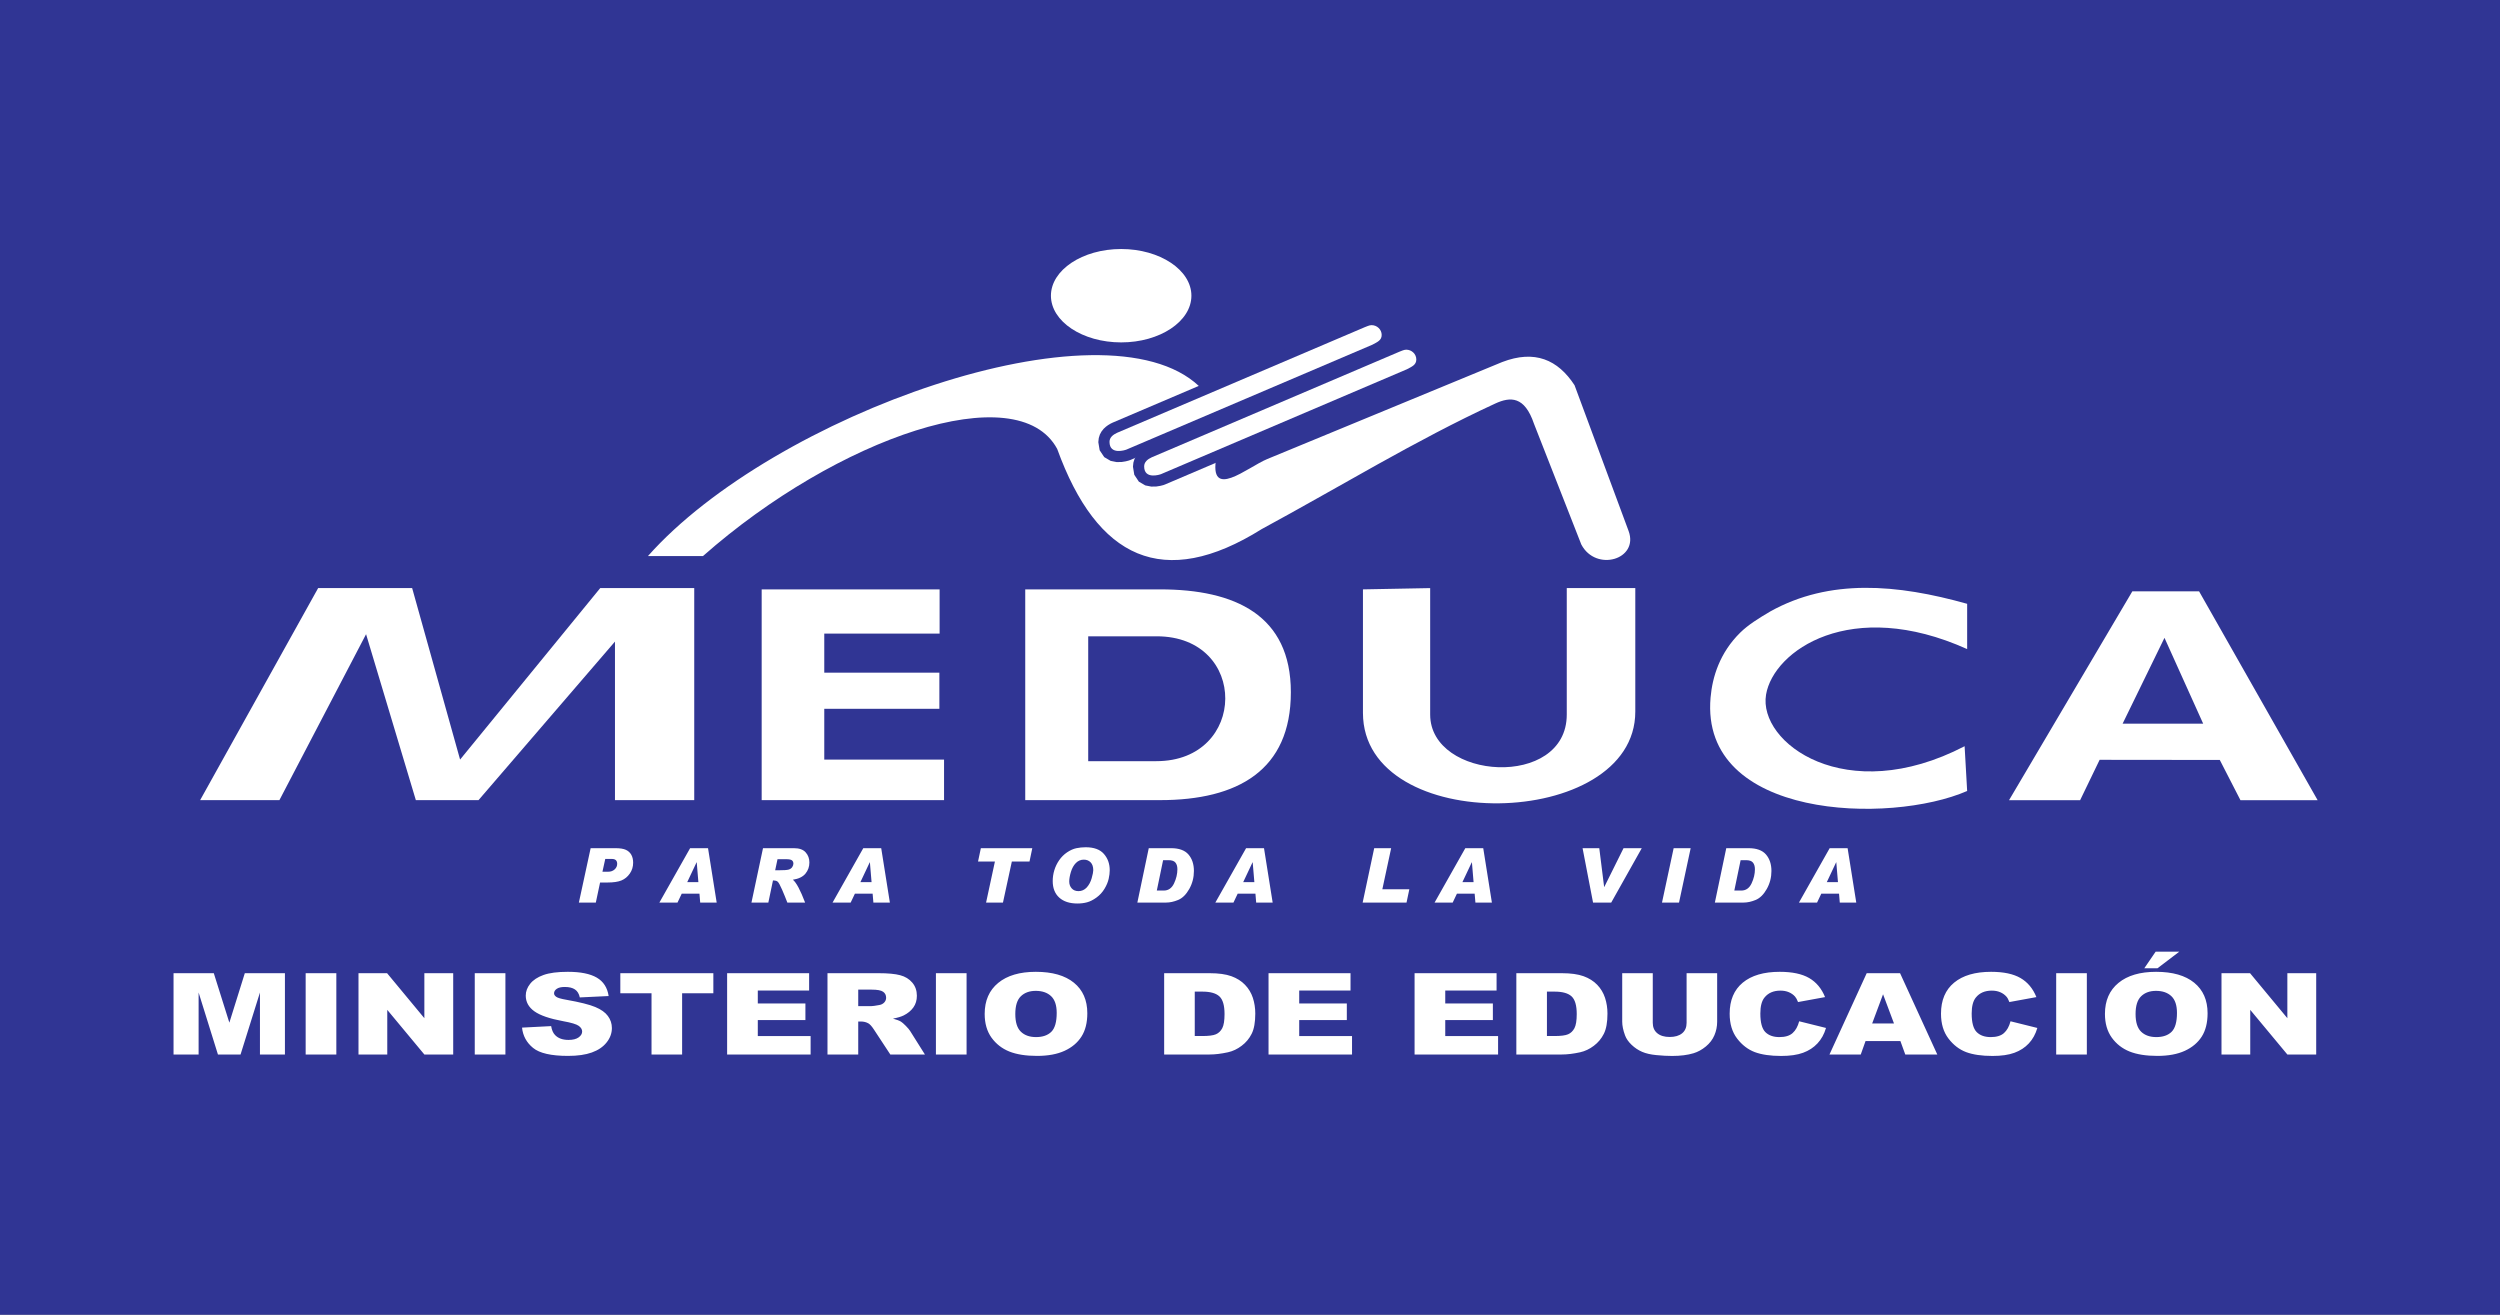
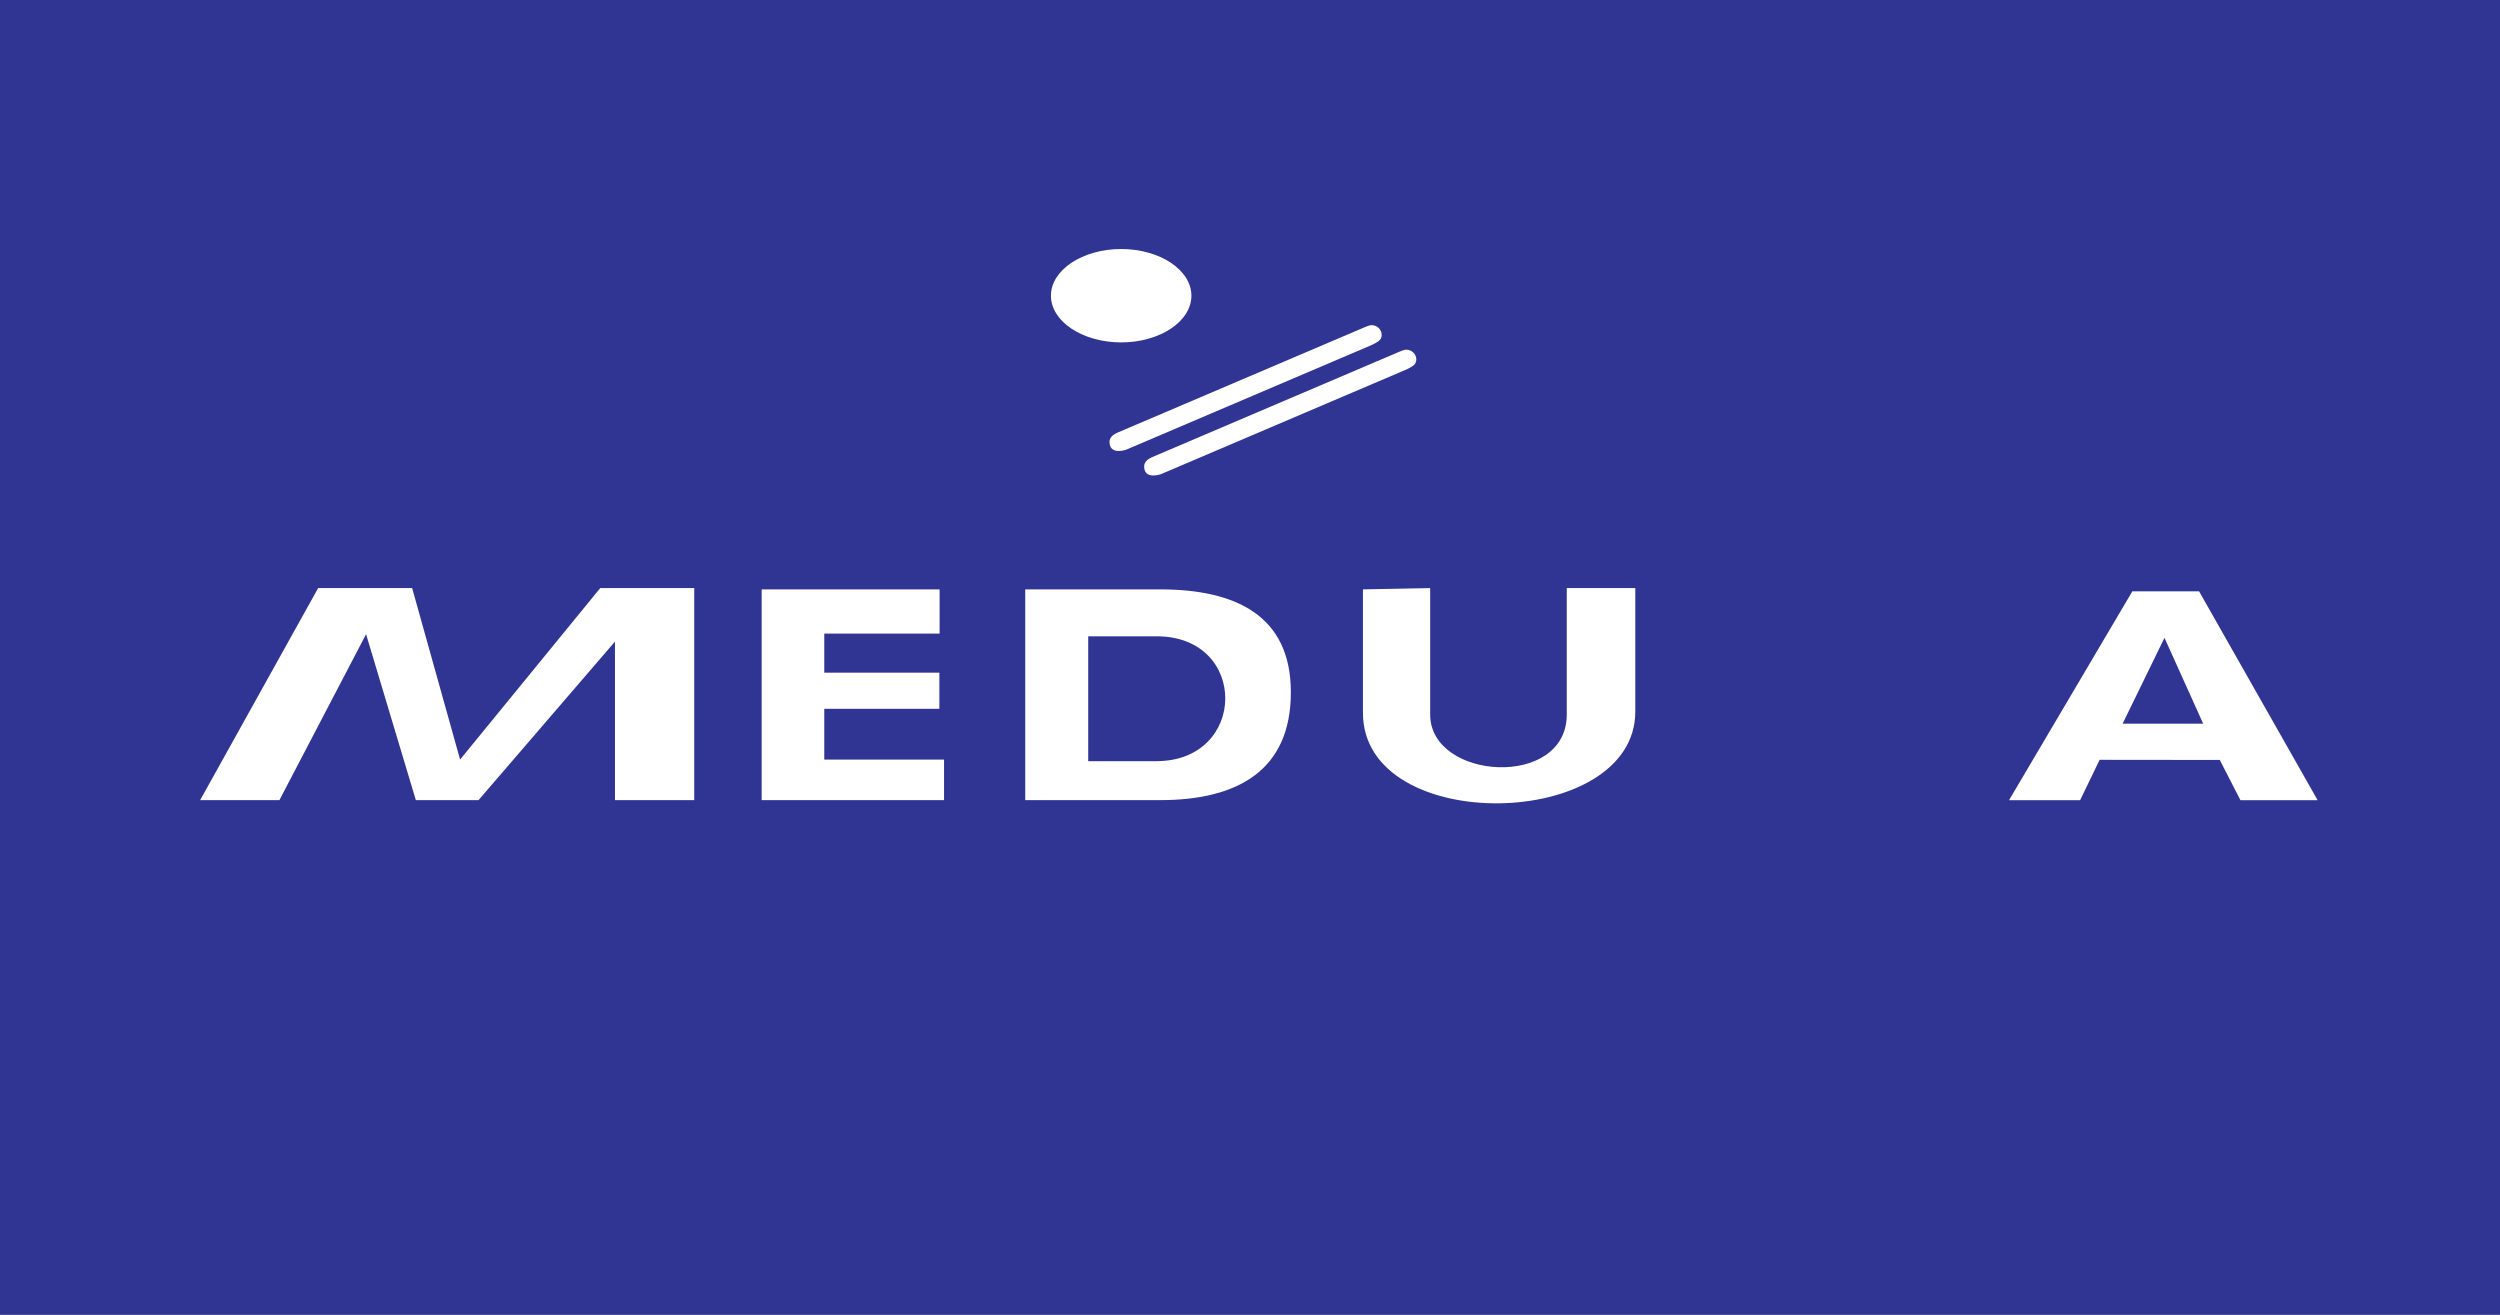
<svg xmlns="http://www.w3.org/2000/svg" width="580.01pt" height="305.03pt" viewBox="0 0 580.01 305.03" version="1.1">
  <rect x="0" y="0" width="580.01" height="305.03" fill="#808080" stroke="none" />
  <g id="surface1">
    <path style=" stroke:none;fill-rule:evenodd;fill:rgb(18.799%,20.799%,57.999%);fill-opacity:1;" d="M 0 305.031 L 580.012 305.031 L 580.012 0.004 L 0 0.004 L 0 305.031 " />
    <path style=" stroke:none;fill-rule:evenodd;fill:rgb(100%,100%,100%);fill-opacity:1;" d="M 73.809 136.441 L 95.621 136.441 L 106.742 176.223 L 139.254 136.441 L 161.066 136.441 L 161.066 185.633 L 142.676 185.633 L 142.676 148.848 L 111.02 185.633 L 96.477 185.633 L 84.93 147.137 L 64.824 185.633 L 46.434 185.633 L 73.809 136.441 " />
    <path style=" stroke:none;fill-rule:evenodd;fill:rgb(100%,100%,100%);fill-opacity:1;" d="M 511.148 167.898 L 502.168 147.98 L 492.453 167.898 Z M 515 176.312 L 487.121 176.281 L 482.598 185.645 L 466.105 185.645 L 494.711 137.191 L 510.195 137.191 L 537.699 185.645 L 519.793 185.645 Z M 363.496 136.441 L 379.395 136.441 L 379.395 165.098 C 379.395 192.789 316.211 194.043 316.211 165.395 L 316.211 136.738 L 331.805 136.441 L 331.805 165.781 C 331.805 181.051 363.496 183.086 363.496 165.781 Z M 252.469 147.625 L 252.469 176.594 L 268.266 176.594 C 289.438 176.594 289.734 147.625 268.359 147.625 Z M 237.859 136.738 L 269.137 136.738 C 286.555 136.738 299.484 142.723 299.484 160.605 C 299.484 178.707 287.188 185.633 269.137 185.633 L 237.859 185.633 Z M 176.711 136.738 L 217.992 136.738 L 217.992 147 L 191.234 147 L 191.234 156.066 L 217.938 156.066 L 217.938 164.441 L 191.234 164.441 L 191.234 176.238 L 219.023 176.238 L 219.023 185.633 L 176.711 185.633 L 176.711 136.738 " />
-     <path style=" stroke:none;fill-rule:evenodd;fill:rgb(100%,100%,100%);fill-opacity:1;" d="M 456.387 150.59 C 456.387 147.09 456.387 143.586 456.387 140.086 C 440.102 135.512 424.488 134.191 410.719 141.855 C 407.988 143.461 405.574 144.973 403.77 146.742 C 398.992 151.422 397.277 157.051 396.859 161.828 C 394.379 190.133 438.516 191.316 456.387 183.512 C 456.188 180.047 455.992 176.586 455.797 173.125 C 428.199 187.461 407.84 172.301 409.734 161.141 C 411.469 150.93 429.402 138.441 456.387 150.59 " />
    <path style=" stroke:none;fill-rule:evenodd;fill:rgb(100%,100%,100%);fill-opacity:1;" d="M 260.117 57.773 C 269.094 57.773 276.41 62.641 276.41 68.605 C 276.41 74.574 269.094 79.438 260.117 79.438 C 251.141 79.438 243.82 74.574 243.82 68.605 C 243.82 62.641 251.141 57.773 260.117 57.773 " />
-     <path style=" stroke:none;fill-rule:evenodd;fill:rgb(100%,100%,100%);fill-opacity:1;" d="M 150.328 129.008 C 154.586 129.008 158.84 129.008 163.094 129.008 C 194.312 101.477 236.113 87.156 245.273 104.152 C 254.496 129.613 269.895 137.055 292.746 122.738 C 310.621 113.074 328.445 102.129 346.883 93.633 C 350.418 92.004 353.707 91.863 355.895 98.328 C 359.551 107.66 363.211 116.992 366.867 126.32 C 370.254 132.766 380.285 129.816 377.84 123.188 C 373.66 111.914 369.48 100.645 365.301 89.371 C 361.426 83.438 356.059 81.094 348.504 84 C 330.34 91.5 312.172 99 294.008 106.5 C 289.418 108.391 280.309 116.336 282.223 105.941 C 280.879 100.496 279.535 95.047 278.191 89.598 C 256.164 68.844 179.324 96.305 150.328 129.008 " />
    <path style=" stroke:none;fill-rule:evenodd;fill:rgb(18.799%,20.799%,57.999%);fill-opacity:1;" d="M 318.223 72.852 L 319.184 72.945 L 320.098 73.223 L 320.934 73.664 L 321.66 74.242 L 322.273 74.961 L 322.738 75.797 L 323.039 76.723 L 323.141 77.711 L 323.035 78.727 L 322.688 79.684 L 322.156 80.48 L 321.559 81.062 L 320.988 81.48 L 320.465 81.789 L 320.004 82.039 L 319.484 82.309 L 262.266 106.711 L 261.855 106.855 L 261.156 107.035 L 260.23 107.184 L 259.062 107.203 L 257.672 106.926 L 256.184 106.051 L 255.125 104.461 L 254.816 102.59 L 254.918 101.629 L 255.176 100.805 L 255.566 100.094 L 256.043 99.492 L 256.562 99.012 L 257.086 98.625 L 257.609 98.312 L 258.117 98.062 L 315.695 73.508 L 315.859 73.457 L 315.93 73.426 L 316.129 73.348 L 316.395 73.238 L 316.73 73.117 L 317.137 72.996 L 317.621 72.902 L 318.223 72.852 " />
    <path style=" stroke:none;fill-rule:evenodd;fill:rgb(100%,100%,100%);fill-opacity:1;" d="M 318.203 75.434 C 319.496 75.434 320.555 76.457 320.555 77.711 C 320.555 78.977 319.512 79.371 318.383 79.98 L 261.328 104.309 C 261.125 104.398 257.41 105.652 257.41 102.512 C 257.41 101.5 258.211 100.844 259.199 100.398 L 316.594 75.922 C 316.938 75.824 317.617 75.434 318.203 75.434 " />
-     <path style=" stroke:none;fill-rule:evenodd;fill:rgb(18.799%,20.799%,57.999%);fill-opacity:1;" d="M 326.258 78.539 L 327.219 78.637 L 328.137 78.914 L 328.969 79.355 L 329.695 79.934 L 330.312 80.652 L 330.777 81.484 L 331.074 82.414 L 331.176 83.402 L 331.07 84.414 L 330.723 85.375 L 330.191 86.172 L 329.594 86.754 L 329.023 87.172 L 328.5 87.48 L 328.043 87.727 L 327.52 87.996 L 270.301 112.398 L 269.891 112.547 L 269.191 112.723 L 268.266 112.871 L 267.102 112.891 L 265.711 112.617 L 264.219 111.742 L 263.16 110.152 L 262.852 108.281 L 262.953 107.316 L 263.211 106.496 L 263.602 105.781 L 264.078 105.18 L 264.598 104.699 L 265.121 104.312 L 265.652 104.004 L 266.16 103.75 L 323.734 79.199 L 323.895 79.145 L 323.965 79.117 L 324.43 78.926 L 324.77 78.809 L 325.172 78.688 L 325.656 78.59 L 326.258 78.539 " />
+     <path style=" stroke:none;fill-rule:evenodd;fill:rgb(18.799%,20.799%,57.999%);fill-opacity:1;" d="M 326.258 78.539 L 327.219 78.637 L 328.137 78.914 L 328.969 79.355 L 329.695 79.934 L 330.312 80.652 L 330.777 81.484 L 331.074 82.414 L 331.176 83.402 L 331.07 84.414 L 330.723 85.375 L 330.191 86.172 L 329.594 86.754 L 329.023 87.172 L 328.5 87.48 L 328.043 87.727 L 327.52 87.996 L 269.891 112.547 L 269.191 112.723 L 268.266 112.871 L 267.102 112.891 L 265.711 112.617 L 264.219 111.742 L 263.16 110.152 L 262.852 108.281 L 262.953 107.316 L 263.211 106.496 L 263.602 105.781 L 264.078 105.18 L 264.598 104.699 L 265.121 104.312 L 265.652 104.004 L 266.16 103.75 L 323.734 79.199 L 323.895 79.145 L 323.965 79.117 L 324.43 78.926 L 324.77 78.809 L 325.172 78.688 L 325.656 78.59 L 326.258 78.539 " />
    <path style=" stroke:none;fill-rule:evenodd;fill:rgb(100%,100%,100%);fill-opacity:1;" d="M 326.238 81.125 C 327.531 81.125 328.59 82.145 328.59 83.398 C 328.59 84.664 327.551 85.062 326.418 85.668 L 269.363 110 C 269.16 110.09 265.449 111.344 265.449 108.203 C 265.449 107.188 266.246 106.535 267.234 106.086 L 324.633 81.613 C 324.973 81.516 325.652 81.125 326.238 81.125 " />
-     <path style=" stroke:none;fill-rule:evenodd;fill:rgb(100%,100%,100%);fill-opacity:1;" d="M 426.414 204.66 L 426.027 200.062 L 425.992 200.062 L 423.824 204.66 Z M 430.66 209.402 L 426.836 209.402 L 426.664 207.336 L 422.547 207.336 L 421.566 209.402 L 417.363 209.402 L 424.492 196.781 L 428.652 196.781 Z M 402.367 206.613 L 403.98 206.613 C 405.047 206.613 405.844 206.062 406.367 204.961 C 406.887 203.859 407.148 202.758 407.148 201.664 C 407.148 201.016 406.996 200.5 406.695 200.125 C 406.395 199.75 405.852 199.562 405.07 199.562 L 403.832 199.562 Z M 400.5 196.781 L 405.684 196.781 C 407.523 196.781 408.871 197.27 409.711 198.242 C 410.555 199.219 410.98 200.496 410.98 202.066 C 410.98 203.578 410.617 204.973 409.895 206.254 C 409.172 207.531 408.316 208.379 407.328 208.789 C 406.34 209.199 405.398 209.402 404.504 209.402 L 397.855 209.402 Z M 392.242 196.781 L 389.539 209.402 L 385.59 209.402 L 388.293 196.781 Z M 380.898 196.781 L 373.809 209.402 L 369.594 209.402 L 367.164 196.781 L 371.039 196.781 L 372.164 205.773 L 372.203 205.773 L 376.668 196.781 Z M 341.875 204.66 L 341.492 200.062 L 341.457 200.062 L 339.285 204.66 Z M 346.125 209.402 L 342.301 209.402 L 342.125 207.336 L 338.012 207.336 L 337.031 209.402 L 332.828 209.402 L 339.957 196.781 L 344.117 196.781 Z M 326.969 206.32 L 326.32 209.402 L 316.141 209.402 L 318.82 196.781 L 322.754 196.781 L 320.707 206.32 Z M 291.016 204.66 L 290.629 200.062 L 290.594 200.062 L 288.426 204.66 Z M 295.262 209.402 L 291.438 209.402 L 291.266 207.336 L 287.148 207.336 L 286.168 209.402 L 281.965 209.402 L 289.098 196.781 L 293.254 196.781 Z M 268.383 206.613 L 269.992 206.613 C 271.059 206.613 271.855 206.062 272.379 204.961 C 272.898 203.859 273.16 202.758 273.16 201.664 C 273.16 201.016 273.012 200.5 272.707 200.125 C 272.406 199.75 271.867 199.562 271.086 199.562 L 269.844 199.562 Z M 266.516 196.781 L 271.695 196.781 C 273.539 196.781 274.883 197.27 275.727 198.242 C 276.57 199.219 276.992 200.496 276.992 202.066 C 276.992 203.578 276.633 204.973 275.91 206.254 C 275.188 207.531 274.328 208.379 273.344 208.789 C 272.355 209.199 271.414 209.402 270.52 209.402 L 263.871 209.402 Z M 250.211 206.746 C 250.965 206.746 251.602 206.457 252.129 205.891 C 252.648 205.32 253.035 204.605 253.277 203.742 C 253.52 202.879 253.641 202.262 253.641 201.895 C 253.641 201.086 253.434 200.477 253.023 200.062 C 252.613 199.648 252.09 199.441 251.453 199.441 C 250.738 199.441 250.129 199.699 249.613 200.219 C 249.098 200.738 248.715 201.434 248.453 202.297 C 248.195 203.156 248.066 203.895 248.066 204.504 C 248.066 205.148 248.258 205.68 248.637 206.105 C 249.012 206.527 249.539 206.746 250.211 206.746 Z M 251.875 196.566 C 253.797 196.566 255.207 197.078 256.109 198.113 C 257.012 199.141 257.461 200.406 257.461 201.91 C 257.461 202.492 257.379 203.156 257.215 203.895 C 257.047 204.641 256.727 205.41 256.246 206.207 C 255.77 207 255.152 207.676 254.391 208.23 C 253.629 208.785 252.902 209.152 252.199 209.34 C 251.5 209.527 250.758 209.617 249.973 209.617 C 248.168 209.617 246.762 209.164 245.75 208.25 C 244.738 207.336 244.234 206.055 244.234 204.41 C 244.234 203.551 244.359 202.711 244.609 201.891 C 244.859 201.074 245.23 200.301 245.73 199.574 C 246.227 198.852 246.84 198.242 247.562 197.75 C 248.289 197.262 249.004 196.938 249.707 196.789 C 250.41 196.641 251.133 196.566 251.875 196.566 Z M 239.496 196.781 L 238.848 199.883 L 234.75 199.883 L 232.691 209.402 L 228.773 209.402 L 230.824 199.883 L 226.906 199.883 L 227.562 196.781 Z M 202.207 204.66 L 201.82 200.062 L 201.785 200.062 L 199.617 204.66 Z M 206.453 209.402 L 202.629 209.402 L 202.453 207.336 L 198.34 207.336 L 197.359 209.402 L 193.156 209.402 L 200.285 196.781 L 204.445 196.781 Z M 179.84 201.91 L 180.582 201.91 C 181.824 201.91 182.625 201.855 182.988 201.742 C 183.355 201.629 183.625 201.434 183.805 201.16 C 183.98 200.887 184.07 200.625 184.07 200.371 C 184.07 200.051 183.965 199.797 183.75 199.613 C 183.539 199.43 183.078 199.336 182.367 199.336 L 180.387 199.336 Z M 177.02 196.781 L 184.199 196.781 C 185.438 196.781 186.348 197.105 186.918 197.754 C 187.496 198.402 187.781 199.184 187.781 200.094 C 187.781 201.082 187.477 201.945 186.871 202.684 C 186.262 203.422 185.289 203.895 183.949 204.098 C 184.742 204.742 185.688 206.512 186.789 209.402 L 182.668 209.402 C 182.32 208.488 181.918 207.492 181.449 206.41 C 180.98 205.332 180.629 204.699 180.395 204.531 C 180.16 204.359 179.875 204.273 179.543 204.273 L 179.332 204.273 L 178.258 209.402 L 174.34 209.402 Z M 162.027 204.66 L 161.645 200.062 L 161.609 200.062 L 159.438 204.66 Z M 166.273 209.402 L 162.449 209.402 L 162.277 207.336 L 158.164 207.336 L 157.184 209.402 L 152.977 209.402 L 160.109 196.781 L 164.266 196.781 Z M 139.77 202.246 L 141.086 202.246 C 141.703 202.246 142.203 202.066 142.598 201.707 C 142.992 201.348 143.188 200.914 143.188 200.414 C 143.188 199.656 142.777 199.277 141.957 199.277 L 140.422 199.277 Z M 137.031 196.781 L 142.766 196.781 C 143.844 196.781 144.656 196.91 145.207 197.164 C 145.754 197.418 146.172 197.797 146.461 198.301 C 146.746 198.805 146.891 199.422 146.891 200.148 C 146.891 201.094 146.633 201.938 146.117 202.672 C 145.605 203.41 144.961 203.941 144.18 204.266 C 143.406 204.586 142.328 204.746 140.949 204.746 L 139.219 204.746 L 138.234 209.402 L 134.301 209.402 L 137.031 196.781 " />
-     <path style=" stroke:none;fill-rule:evenodd;fill:rgb(100%,100%,100%);fill-opacity:1;" d="M 515.395 225.785 L 522.023 225.785 L 530.676 236.223 L 530.676 225.785 L 537.367 225.785 L 537.367 244.648 L 530.676 244.648 L 522.066 234.293 L 522.066 244.648 L 515.395 244.648 Z M 500.113 220.797 L 505.598 220.797 L 500.539 224.645 L 497.484 224.645 Z M 495.461 235.254 C 495.461 237.16 495.891 238.527 496.75 239.359 C 497.609 240.191 498.789 240.609 500.27 240.609 C 501.797 240.609 502.977 240.199 503.812 239.391 C 504.645 238.57 505.066 237.109 505.066 235 C 505.066 233.223 504.629 231.926 503.758 231.105 C 502.887 230.289 501.703 229.883 500.207 229.883 C 498.777 229.883 497.629 230.293 496.762 231.125 C 495.895 231.957 495.461 233.336 495.461 235.254 Z M 488.355 235.23 C 488.355 232.148 489.406 229.754 491.492 228.039 C 493.582 226.32 496.492 225.465 500.223 225.465 C 504.047 225.465 506.996 226.309 509.066 227.996 C 511.129 229.68 512.168 232.043 512.168 235.074 C 512.168 237.281 511.711 239.09 510.809 240.5 C 509.902 241.91 508.598 243.008 506.891 243.793 C 505.184 244.578 503.059 244.973 500.508 244.973 C 497.918 244.973 495.77 244.633 494.07 243.957 C 492.375 243.273 491 242.203 489.941 240.738 C 488.887 239.27 488.355 237.434 488.355 235.23 Z M 477.043 225.785 L 484.156 225.785 L 484.156 244.648 L 477.043 244.648 Z M 466.449 236.941 L 472.672 238.488 C 472.254 239.922 471.598 241.113 470.699 242.074 C 469.801 243.039 468.684 243.762 467.352 244.25 C 466.02 244.742 464.324 244.984 462.27 244.984 C 459.77 244.984 457.727 244.684 456.148 244.094 C 454.566 243.492 453.195 242.445 452.047 240.941 C 450.902 239.441 450.32 237.523 450.32 235.18 C 450.32 232.059 451.332 229.656 453.355 227.984 C 455.379 226.305 458.238 225.465 461.938 225.465 C 464.832 225.465 467.105 225.945 468.762 226.906 C 470.422 227.867 471.652 229.344 472.453 231.332 L 466.184 232.48 C 465.965 231.902 465.734 231.484 465.492 231.215 C 465.098 230.77 464.609 230.43 464.039 230.188 C 463.461 229.945 462.82 229.828 462.105 229.828 C 460.504 229.828 459.266 230.359 458.41 231.422 C 457.762 232.211 457.438 233.449 457.438 235.141 C 457.438 237.238 457.828 238.668 458.598 239.445 C 459.375 240.223 460.461 240.609 461.855 240.609 C 463.215 240.609 464.242 240.297 464.938 239.668 C 465.633 239.047 466.137 238.137 466.449 236.941 Z M 439.414 237.453 L 436.875 230.676 L 434.348 237.453 Z M 440.902 241.535 L 432.812 241.535 L 431.703 244.648 L 424.445 244.648 L 433.082 225.785 L 440.824 225.785 L 449.461 244.648 L 442.031 244.648 Z M 417.418 236.941 L 423.641 238.488 C 423.223 239.922 422.562 241.113 421.664 242.074 C 420.766 243.039 419.648 243.762 418.316 244.25 C 416.984 244.742 415.289 244.984 413.234 244.984 C 410.738 244.984 408.691 244.684 407.117 244.094 C 405.531 243.492 404.164 242.445 403.012 240.941 C 401.867 239.441 401.289 237.523 401.289 235.18 C 401.289 232.059 402.301 229.656 404.32 227.984 C 406.344 226.305 409.207 225.465 412.902 225.465 C 415.797 225.465 418.07 225.945 419.73 226.906 C 421.387 227.867 422.617 229.344 423.422 231.332 L 417.152 232.48 C 416.93 231.902 416.699 231.484 416.461 231.215 C 416.066 230.77 415.578 230.43 415.004 230.188 C 414.43 229.945 413.785 229.828 413.074 229.828 C 411.469 229.828 410.234 230.359 409.379 231.422 C 408.73 232.211 408.406 233.449 408.406 235.141 C 408.406 237.238 408.797 238.668 409.562 239.445 C 410.34 240.223 411.43 240.609 412.824 240.609 C 414.184 240.609 415.211 240.297 415.902 239.668 C 416.598 239.047 417.102 238.137 417.418 236.941 Z M 391.297 225.785 L 398.387 225.785 L 398.387 237.035 C 398.387 238.148 398.172 239.199 397.746 240.191 C 397.328 241.18 396.66 242.051 395.758 242.793 C 394.855 243.535 393.906 244.055 392.914 244.355 C 391.531 244.773 389.879 244.984 387.941 244.984 C 386.824 244.984 385.605 244.922 384.285 244.789 C 382.961 244.664 381.859 244.41 380.973 244.027 C 380.086 243.645 379.27 243.102 378.531 242.398 C 377.797 241.695 377.293 240.969 377.02 240.223 C 376.578 239.023 376.359 237.961 376.359 237.035 L 376.359 225.785 L 383.449 225.785 L 383.449 237.301 C 383.449 238.332 383.797 239.141 384.488 239.711 C 385.184 240.293 386.145 240.582 387.383 240.582 C 388.602 240.582 389.562 240.297 390.262 239.727 C 390.949 239.16 391.297 238.348 391.297 237.301 Z M 358.895 230.059 L 358.895 240.363 L 360.633 240.363 C 362.121 240.363 363.176 240.23 363.801 239.957 C 364.426 239.691 364.918 239.219 365.277 238.547 C 365.629 237.875 365.809 236.781 365.809 235.27 C 365.809 233.27 365.41 231.902 364.617 231.168 C 363.824 230.43 362.508 230.059 360.664 230.059 Z M 351.797 225.785 L 362.348 225.785 C 364.422 225.785 366.102 226.02 367.387 226.48 C 368.664 226.945 369.723 227.609 370.559 228.477 C 371.391 229.344 371.996 230.352 372.375 231.5 C 372.75 232.652 372.938 233.867 372.938 235.156 C 372.938 237.168 372.66 238.734 372.098 239.844 C 371.543 240.957 370.766 241.887 369.77 242.633 C 368.781 243.383 367.715 243.887 366.578 244.137 C 365.02 244.48 363.609 244.648 362.348 244.648 L 351.797 244.648 Z M 328.188 225.785 L 347.211 225.785 L 347.211 229.812 L 335.305 229.812 L 335.305 232.812 L 346.352 232.812 L 346.352 236.66 L 335.305 236.66 L 335.305 240.375 L 347.562 240.375 L 347.562 244.648 L 328.188 244.648 Z M 294.305 225.785 L 313.328 225.785 L 313.328 229.812 L 301.422 229.812 L 301.422 232.812 L 312.469 232.812 L 312.469 236.66 L 301.422 236.66 L 301.422 240.375 L 313.676 240.375 L 313.676 244.648 L 294.305 244.648 Z M 277.188 230.059 L 277.188 240.363 L 278.926 240.363 C 280.414 240.363 281.469 240.23 282.094 239.957 C 282.719 239.691 283.211 239.219 283.57 238.547 C 283.922 237.875 284.098 236.781 284.098 235.27 C 284.098 233.27 283.703 231.902 282.91 231.168 C 282.113 230.43 280.801 230.059 278.961 230.059 Z M 270.09 225.785 L 280.637 225.785 C 282.715 225.785 284.395 226.02 285.68 226.48 C 286.957 226.945 288.016 227.609 288.848 228.477 C 289.684 229.344 290.289 230.352 290.668 231.5 C 291.043 232.652 291.23 233.867 291.23 235.156 C 291.23 237.168 290.953 238.734 290.391 239.844 C 289.836 240.957 289.059 241.887 288.062 242.633 C 287.074 243.383 286.012 243.887 284.871 244.137 C 283.312 244.48 281.898 244.648 280.637 244.648 L 270.09 244.648 Z M 235.555 235.254 C 235.555 237.16 235.98 238.527 236.844 239.359 C 237.703 240.191 238.883 240.609 240.363 240.609 C 241.887 240.609 243.07 240.199 243.902 239.391 C 244.738 238.57 245.16 237.109 245.16 235 C 245.16 233.223 244.723 231.926 243.852 231.105 C 242.98 230.289 241.797 229.883 240.297 229.883 C 238.871 229.883 237.719 230.293 236.852 231.125 C 235.984 231.957 235.555 233.336 235.555 235.254 Z M 228.449 235.23 C 228.449 232.148 229.5 229.754 231.586 228.039 C 233.676 226.32 236.586 225.465 240.316 225.465 C 244.141 225.465 247.086 226.309 249.156 227.996 C 251.223 229.68 252.262 232.043 252.262 235.074 C 252.262 237.281 251.805 239.09 250.898 240.5 C 249.996 241.91 248.691 243.008 246.984 243.793 C 245.273 244.578 243.148 244.973 240.598 244.973 C 238.008 244.973 235.863 244.633 234.164 243.957 C 232.469 243.273 231.094 242.203 230.031 240.738 C 228.98 239.27 228.449 237.434 228.449 235.23 Z M 217.137 225.785 L 224.25 225.785 L 224.25 244.648 L 217.137 244.648 Z M 199.113 233.43 L 202.109 233.43 C 202.43 233.43 203.055 233.348 203.988 233.172 C 204.457 233.098 204.844 232.898 205.145 232.582 C 205.438 232.266 205.586 231.898 205.586 231.488 C 205.586 230.879 205.352 230.41 204.879 230.086 C 204.41 229.758 203.527 229.598 202.23 229.598 L 199.113 229.598 Z M 191.98 244.648 L 191.98 225.785 L 203.816 225.785 C 206.012 225.785 207.688 225.941 208.844 226.254 C 210.004 226.559 210.941 227.129 211.652 227.969 C 212.363 228.805 212.719 229.824 212.719 231.023 C 212.719 232.07 212.445 232.973 211.906 233.73 C 211.359 234.492 210.609 235.105 209.664 235.582 C 209.051 235.879 208.223 236.129 207.168 236.324 C 208.016 236.555 208.633 236.789 209.02 237.02 C 209.277 237.176 209.656 237.504 210.156 238.008 C 210.652 238.52 210.984 238.906 211.148 239.184 L 214.586 244.648 L 206.559 244.648 L 202.77 238.883 C 202.285 238.141 201.859 237.652 201.477 237.43 C 200.969 237.141 200.387 236.996 199.738 236.996 L 199.113 236.996 L 199.113 244.648 Z M 168.695 225.785 L 187.719 225.785 L 187.719 229.812 L 175.812 229.812 L 175.812 232.812 L 186.859 232.812 L 186.859 236.66 L 175.812 236.66 L 175.812 240.375 L 188.066 240.375 L 188.066 244.648 L 168.695 244.648 Z M 143.918 225.785 L 165.5 225.785 L 165.5 230.445 L 158.254 230.445 L 158.254 244.648 L 151.156 244.648 L 151.156 230.445 L 143.918 230.445 Z M 121.113 238.41 L 127.871 238.062 C 128.016 238.961 128.312 239.648 128.766 240.121 C 129.492 240.887 130.539 241.266 131.898 241.266 C 132.91 241.266 133.691 241.07 134.242 240.68 C 134.785 240.289 135.062 239.836 135.062 239.32 C 135.062 238.836 134.805 238.395 134.277 238.008 C 133.754 237.625 132.547 237.258 130.641 236.918 C 127.527 236.34 125.309 235.582 123.98 234.629 C 122.645 233.676 121.977 232.461 121.977 230.984 C 121.977 230.016 122.316 229.098 123.004 228.238 C 123.688 227.375 124.715 226.699 126.09 226.203 C 127.465 225.711 129.348 225.465 131.738 225.465 C 134.676 225.465 136.914 225.914 138.457 226.812 C 139.996 227.707 140.914 229.133 141.207 231.086 L 134.516 231.406 C 134.34 230.562 133.965 229.941 133.391 229.555 C 132.824 229.172 132.039 228.98 131.039 228.98 C 130.207 228.98 129.586 229.121 129.172 229.41 C 128.754 229.695 128.543 230.047 128.543 230.461 C 128.543 230.758 128.715 231.027 129.059 231.27 C 129.395 231.52 130.188 231.746 131.445 231.961 C 134.547 232.512 136.766 233.066 138.109 233.633 C 139.453 234.191 140.43 234.887 141.039 235.723 C 141.652 236.551 141.961 237.484 141.961 238.516 C 141.961 239.723 141.547 240.836 140.734 241.855 C 139.922 242.879 138.781 243.652 137.316 244.18 C 135.859 244.707 134.012 244.973 131.785 244.973 C 127.883 244.973 125.176 244.355 123.672 243.117 C 122.16 241.883 121.312 240.316 121.113 238.41 Z M 110.145 225.785 L 117.258 225.785 L 117.258 244.648 L 110.145 244.648 Z M 83.172 225.785 L 89.805 225.785 L 98.453 236.223 L 98.453 225.785 L 105.145 225.785 L 105.145 244.648 L 98.453 244.648 L 89.848 234.293 L 89.848 244.648 L 83.172 244.648 Z M 70.914 225.785 L 78.031 225.785 L 78.031 244.648 L 70.914 244.648 Z M 40.262 225.785 L 49.602 225.785 L 53.211 237.262 L 56.797 225.785 L 66.105 225.785 L 66.105 244.648 L 60.309 244.648 L 60.309 230.266 L 55.809 244.648 L 50.562 244.648 L 46.078 230.266 L 46.078 244.648 L 40.262 244.648 L 40.262 225.785 " />
  </g>
</svg>